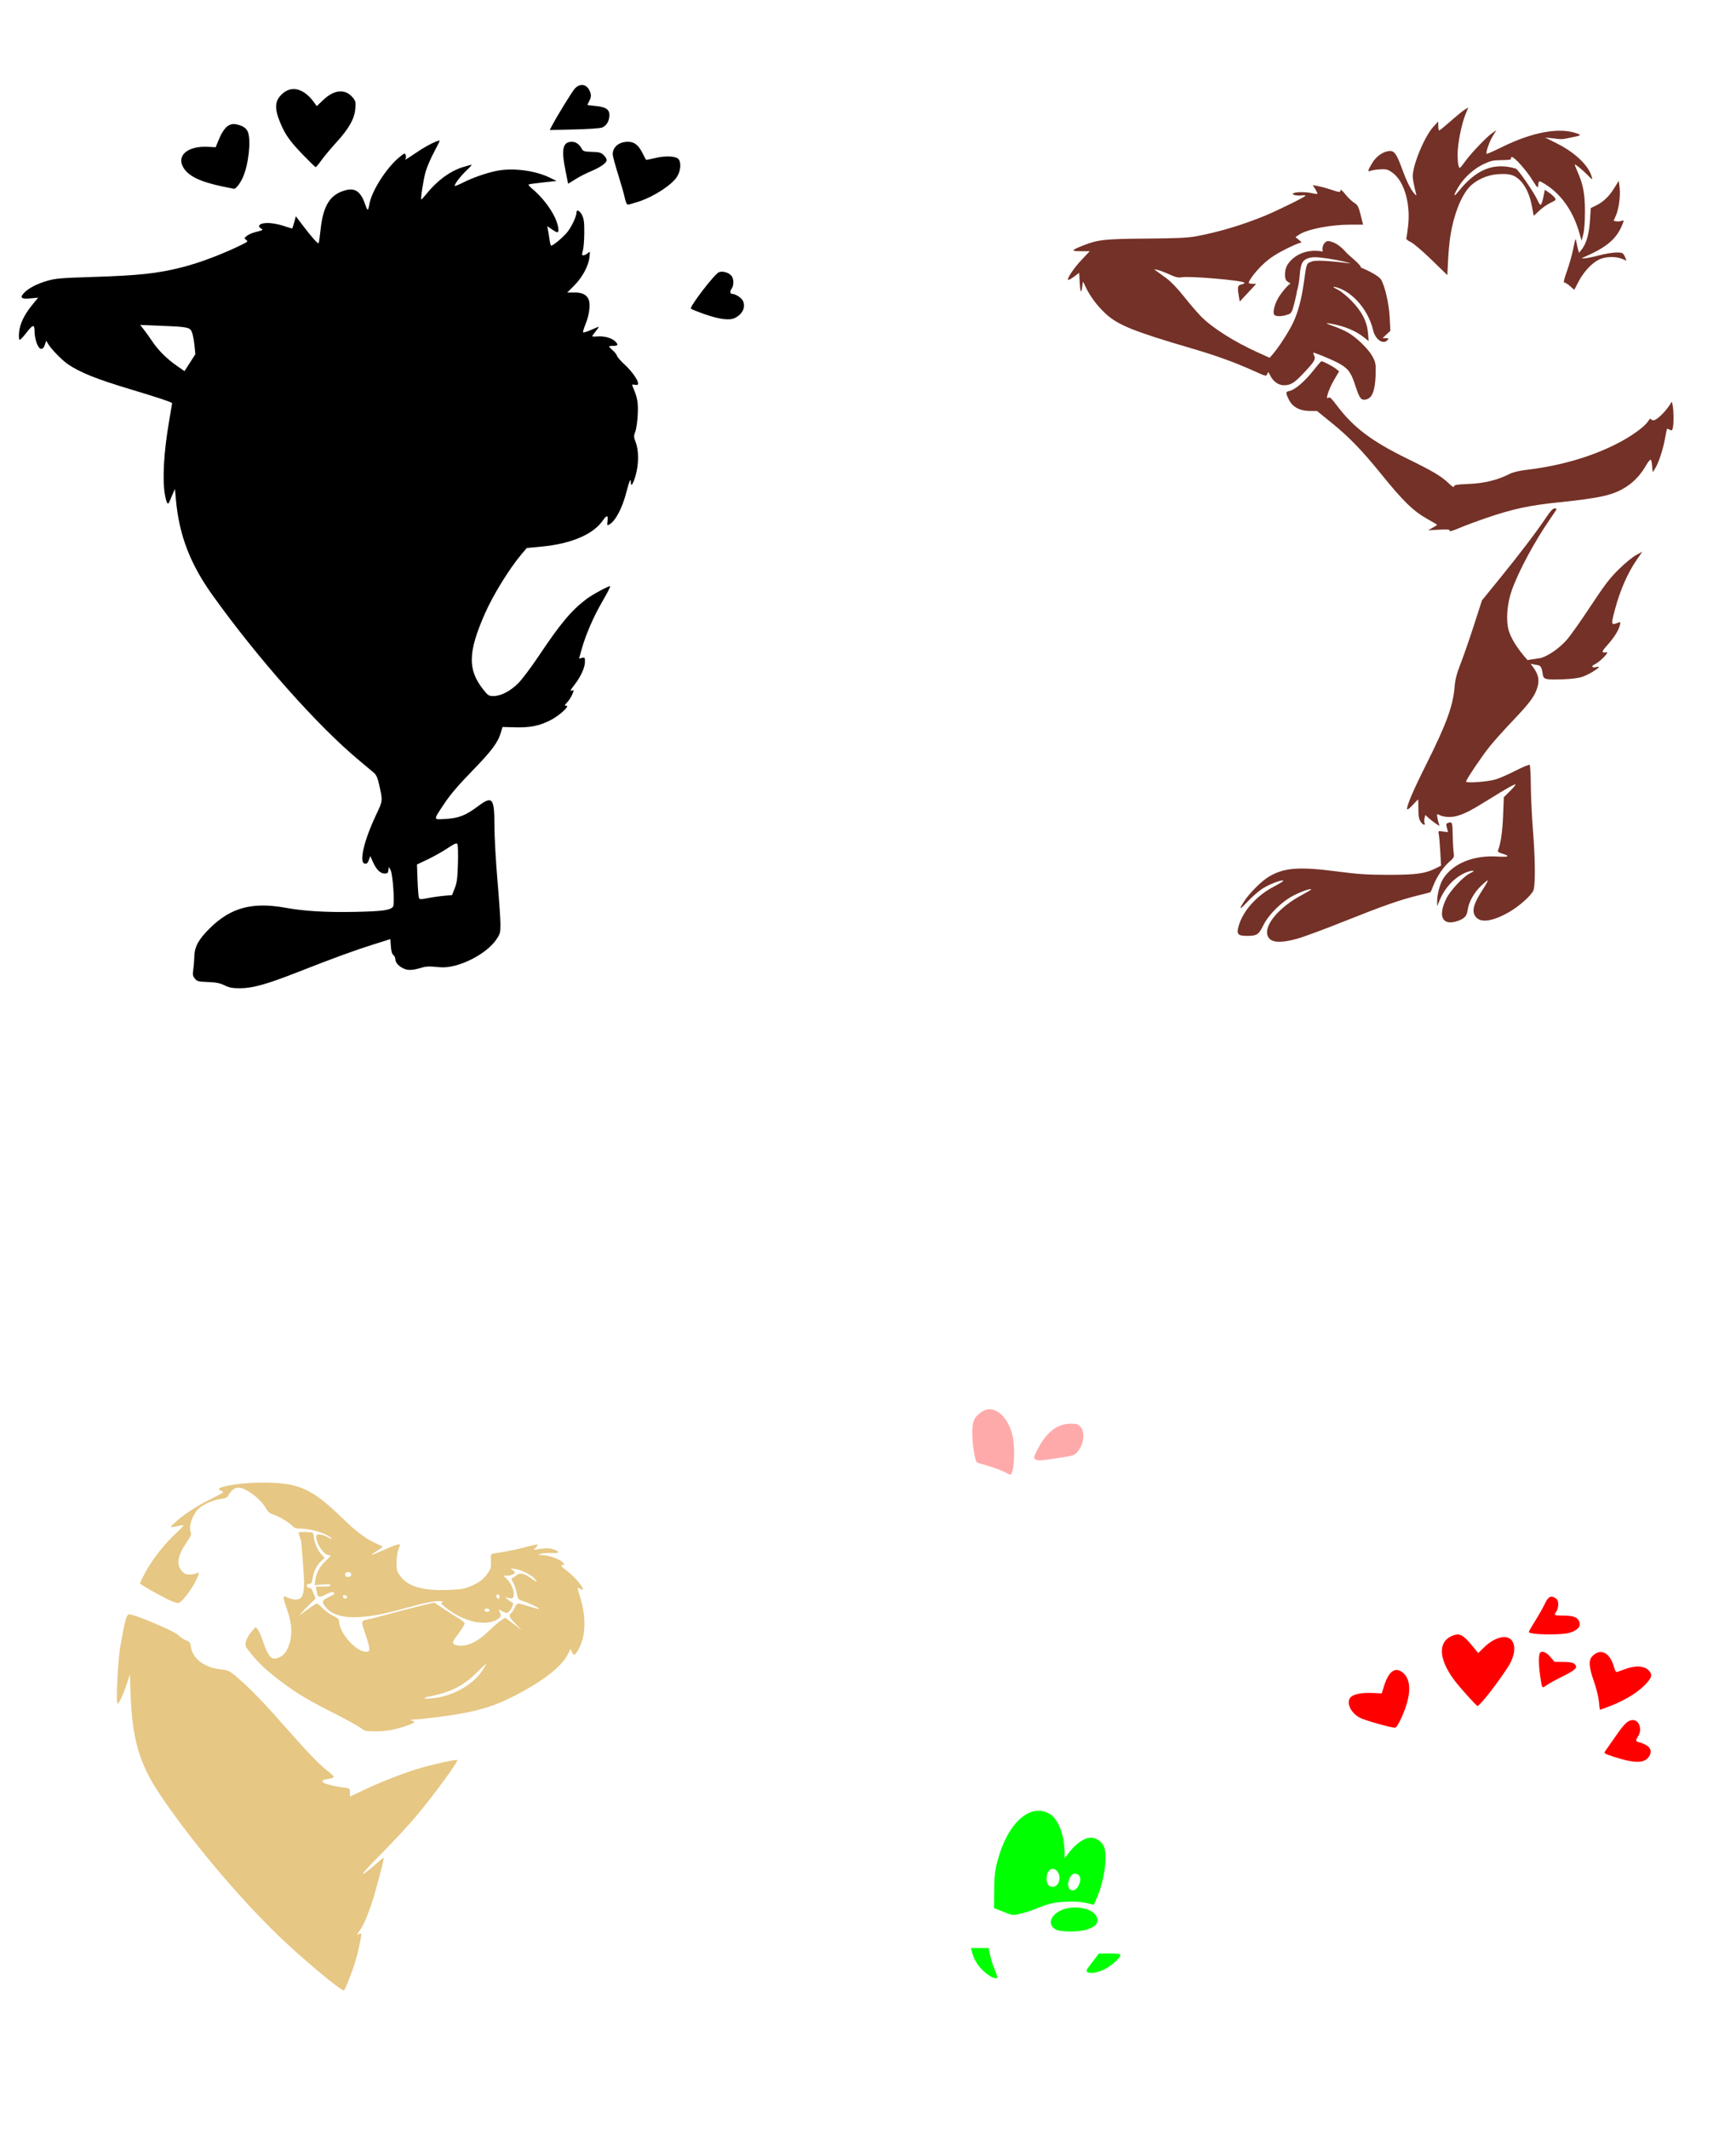
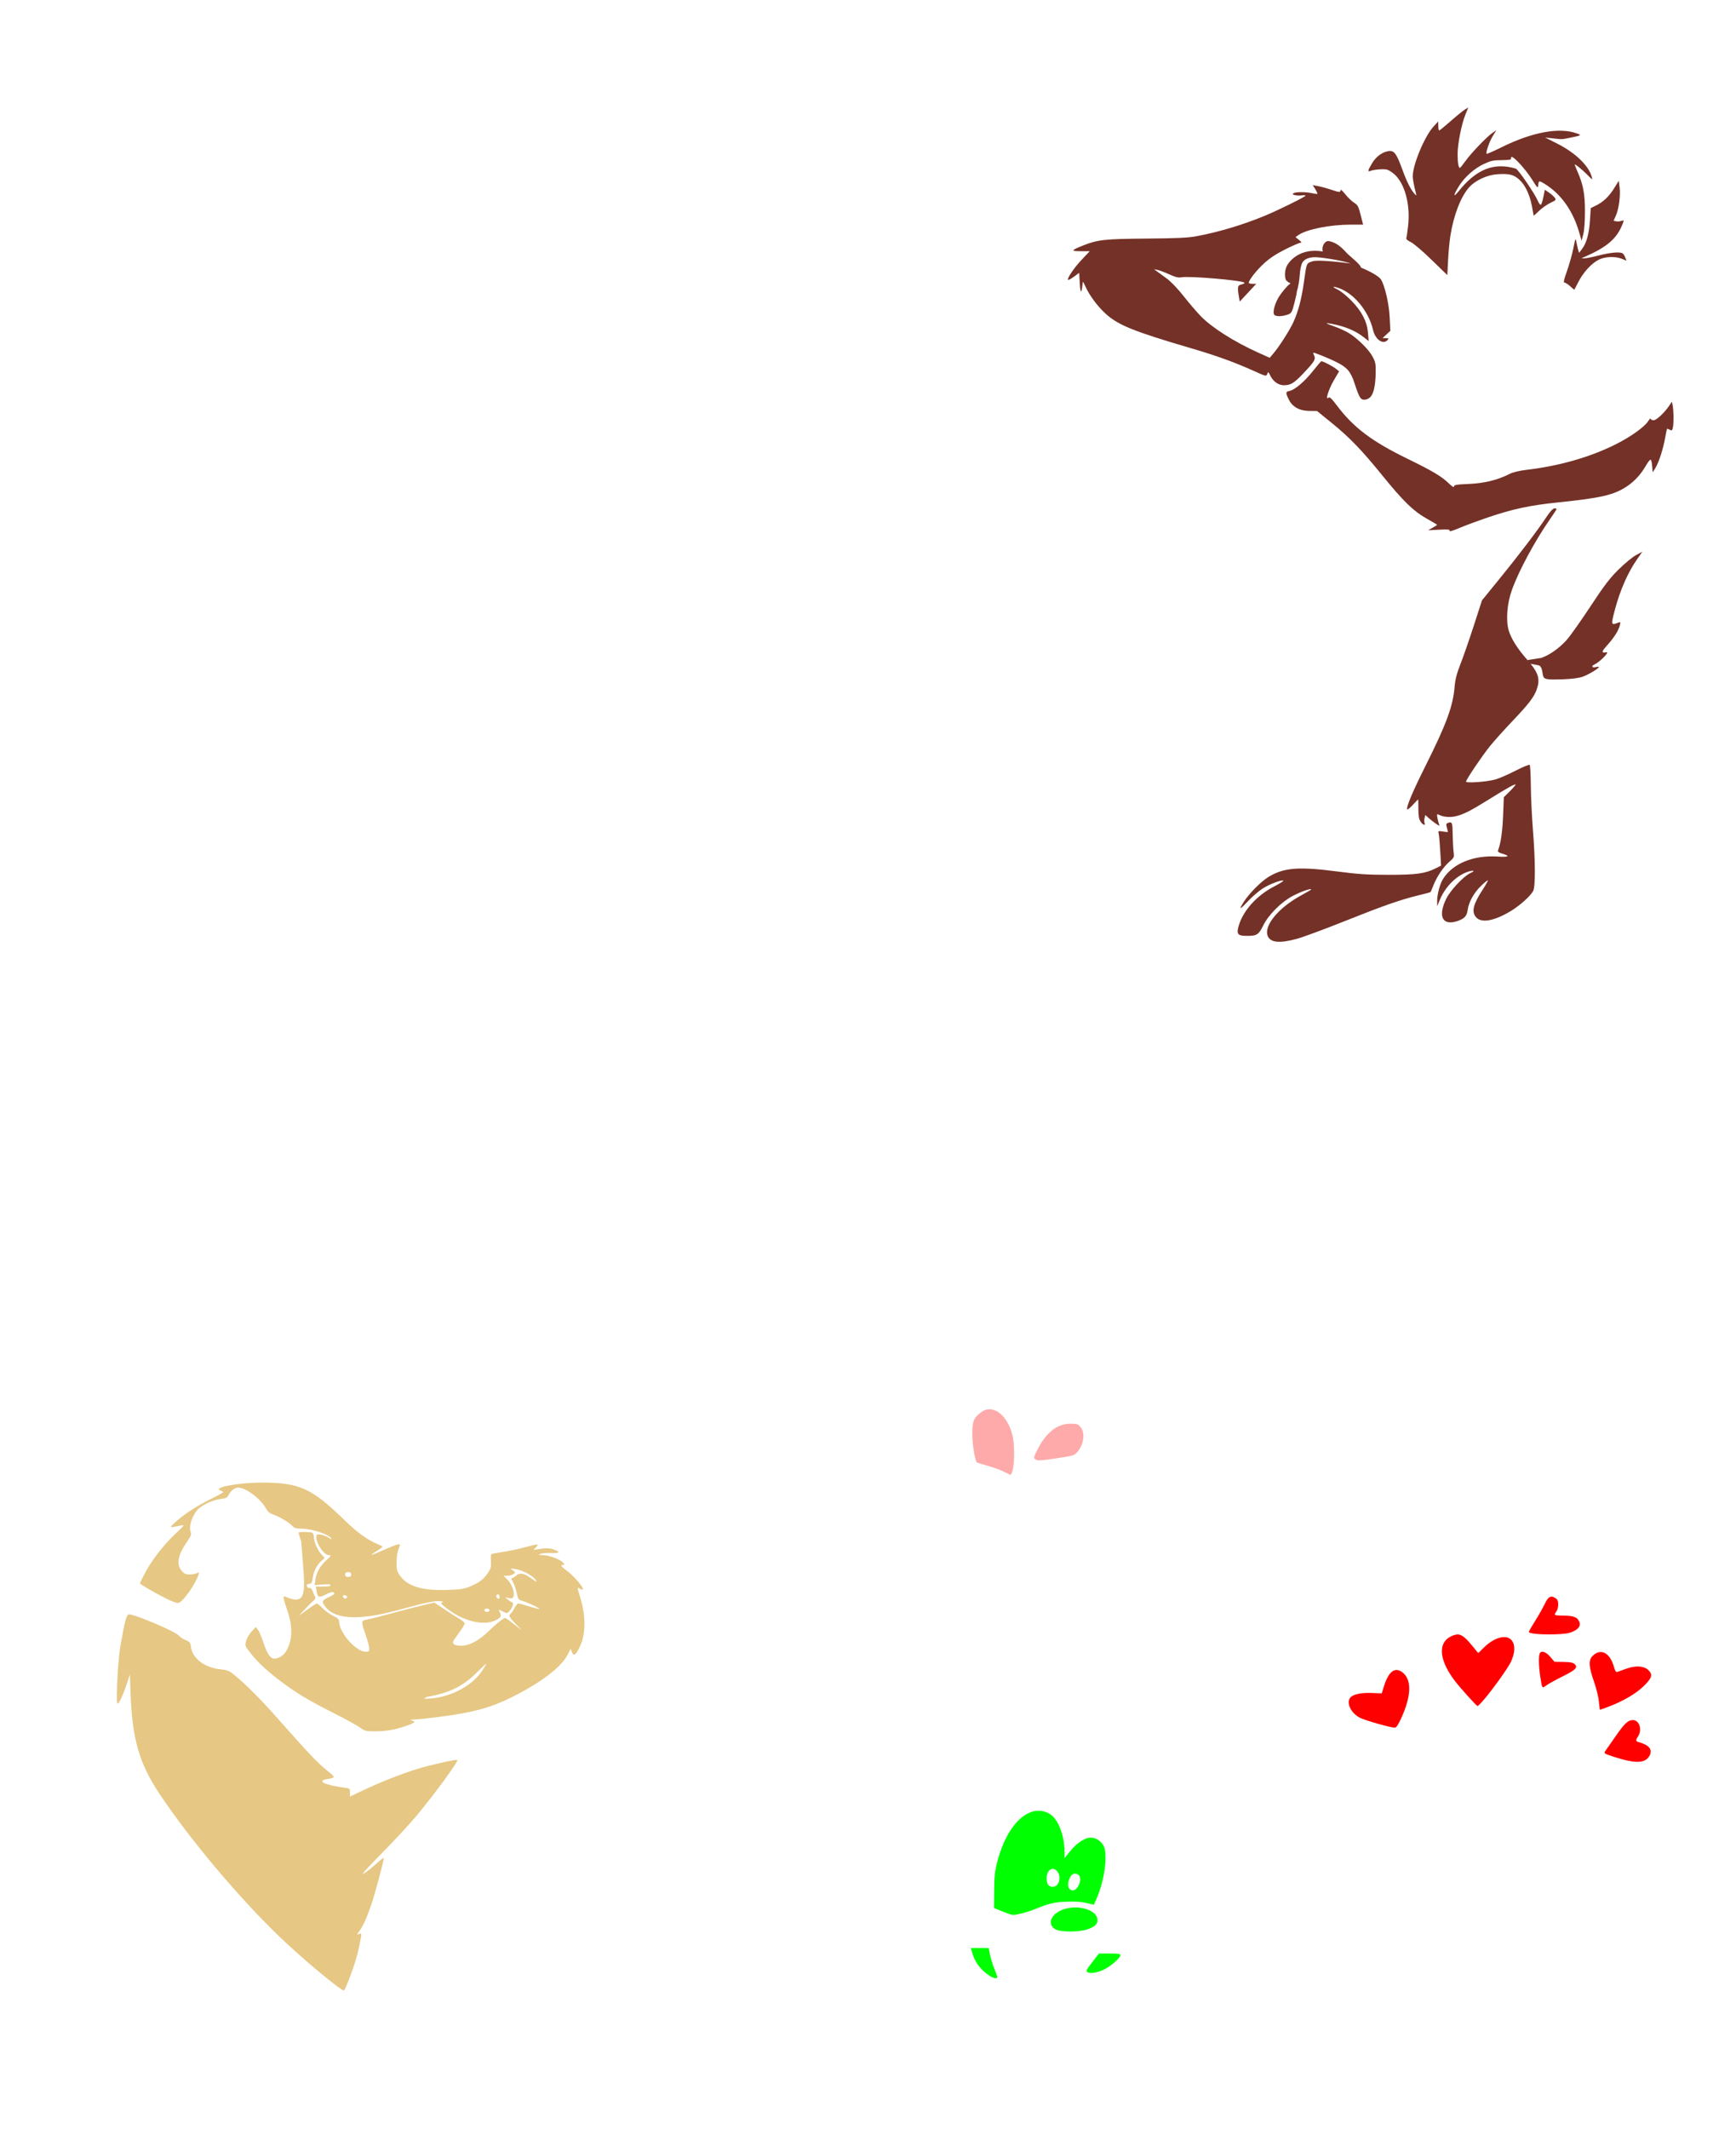
<svg xmlns="http://www.w3.org/2000/svg" xmlns:ns1="http://www.inkscape.org/namespaces/inkscape" xmlns:ns2="http://sodipodi.sourceforge.net/DTD/sodipodi-0.dtd" id="svg3056" version="1.1" ns1:version="0.47 r22583" width="619" height="759" ns2:docname="Taz_love.gif">
  <defs id="defs3060">
    <ns1:perspective ns2:type="inkscape:persp3d" ns1:vp_x="0 : 0.5 : 1" ns1:vp_y="0 : 1000 : 0" ns1:vp_z="1 : 0.5 : 1" ns1:persp3d-origin="0.5 : 0.33333333 : 1" id="perspective3064" />
  </defs>
  <ns2:namedview pagecolor="#ffffff" bordercolor="#666666" borderopacity="1" objecttolerance="10" gridtolerance="10" guidetolerance="10" ns1:pageopacity="0" ns1:pageshadow="2" ns1:window-width="1152" ns1:window-height="838" id="namedview3058" showgrid="false" ns1:zoom="0.31093544" ns1:cx="-459.05227" ns1:cy="196.37096" ns1:window-x="-4" ns1:window-y="-4" ns1:window-maximized="1" ns1:current-layer="svg3056" />
-   <path style="fill:#000000" d="m 207.446,30.298 c -0.815,0.018 -1.67,0.407 -2.421,1.197 -0.983,1.034 -6.528,10.056 -8.353,13.585 l -0.659,1.264 8.756,-0.202 c 4.957,-0.112 9.256,-0.401 9.913,-0.673 1.527,-0.63 2.483,-2.155 2.609,-4.156 0.142,-2.247 -1.157,-3.183 -4.95,-3.538 -1.596,-0.149 -2.905,-0.32 -2.905,-0.377 0,-0.057 0.292,-0.654 0.646,-1.332 0.809,-1.552 0.808,-2.458 0.013,-3.995 -0.617,-1.194 -1.602,-1.798 -2.65,-1.776 z m -102.804,1.453 c -1.3,0.015 -2.558,0.492 -3.699,1.453 -2.936,2.471 -3.234,5.095 -1.143,10.236 1.827,4.493 3.485,6.849 8.42,11.944 2.236,2.308 4.19,4.197 4.345,4.197 0.154,0 1.084,-1.114 2.058,-2.475 0.974,-1.361 3.349,-4.197 5.273,-6.308 4.546,-4.989 6.507,-8.461 6.793,-12.025 0.196,-2.44 0.101,-2.793 -0.955,-4.049 -2.651,-3.151 -6.524,-2.826 -10.451,0.888 l -2.34,2.219 -0.915,-1.278 c -2.267,-3.175 -4.902,-4.831 -7.385,-4.802 z M 83.389,44.219 c -2.203,-0.014 -3.839,1.762 -5.501,5.851 L 76.906,52.478 74.122,52.33 c -7.085,-0.364 -11.201,3.02 -8.824,7.25 1.764,3.138 5.938,5.189 14.056,6.9 2.065,0.435 3.898,0.804 4.076,0.82 0.663,0.062 2.164,-1.851 3.134,-3.995 2.02,-4.463 2.996,-12.924 1.87,-16.154 -0.495,-1.421 -1.807,-2.323 -4.076,-2.811 -0.34,-0.073 -0.654,-0.119 -0.968,-0.121 z m 73.388,5.891 c -1.002,0 -4.486,1.737 -7.519,3.753 -5.109,3.394 -4.979,3.327 -4.627,2.757 0.166,-0.269 0.177,-0.872 0.027,-1.345 -0.254,-0.802 -0.415,-0.753 -2.26,0.753 -4.55,3.716 -9.877,12.038 -10.68,16.679 -0.452,2.616 -0.657,2.646 -1.48,0.215 -1.523,-4.5 -3.51,-5.997 -6.82,-5.165 -5.681,1.428 -8.22,5.412 -9.133,14.312 -0.248,2.419 -0.558,4.49 -0.686,4.614 -0.289,0.28 -2.518,-2.221 -5.69,-6.403 l -2.421,-3.188 -0.578,2.112 c -0.324,1.162 -0.633,2.16 -0.686,2.219 -0.053,0.06 -1.153,-0.246 -2.435,-0.686 -3.069,-1.052 -6.024,-1.47 -7.909,-1.116 -1.64,0.308 -1.993,1.168 -0.767,1.856 0.855,0.48 0.752,0.544 -2.327,1.332 -0.984,0.252 -2.243,0.836 -2.798,1.291 -0.958,0.786 -0.965,0.851 -0.229,1.399 0.71,0.528 0.601,0.666 -1.291,1.601 -6.989,3.451 -15.254,6.579 -21.575,8.178 -8.804,2.227 -15.298,2.927 -32.215,3.457 -10.637,0.333 -12.879,0.514 -15.643,1.305 -3.773,1.079 -6.786,2.626 -8.407,4.318 -1.69,1.763 -1.087,2.314 2.233,2.004 l 2.744,-0.256 -2.179,2.663 c -2.868,3.53 -4.404,6.807 -4.641,9.886 -0.114,1.488 -0.016,2.475 0.242,2.475 0.236,0 1.244,-1.045 2.233,-2.327 2.466,-3.197 3.03,-3.345 3.053,-0.78 0.028,2.986 1.275,6.335 2.354,6.335 0.598,0 1.005,-0.443 1.332,-1.453 l 0.471,-1.453 0.915,1.48 c 1.037,1.678 4.877,5.567 6.779,6.86 4.469,3.036 10.168,5.316 22.476,9.012 9.733,2.922 14.729,4.597 14.729,4.936 0,0.091 -0.478,2.938 -1.063,6.322 -1.923,11.137 -2.47,20.965 -1.48,26.404 0.55,3.019 1.061,3.752 1.614,2.3 0.217,-0.571 0.747,-1.81 1.17,-2.757 l 0.767,-1.722 0.35,3.874 c 1.155,12.65 5.06,22.827 13.034,33.977 16.124,22.545 37.584,46.722 52.324,58.941 2.248,1.863 4.605,3.841 5.232,4.385 0.825,0.715 1.32,1.804 1.802,3.928 1.392,6.134 1.415,5.929 -0.982,10.989 -4.381,9.248 -6.223,17.164 -4.062,17.473 0.702,0.1 1.046,-0.205 1.439,-1.291 l 0.511,-1.426 0.982,2.192 c 1.214,2.694 2.614,4.049 4.17,4.049 0.968,0 1.204,-0.214 1.318,-1.184 l 0.135,-1.184 0.605,1.049 c 0.85,1.503 1.578,12.336 0.888,13.168 -1.029,1.24 -3.762,1.612 -13.41,1.816 -10.316,0.218 -18.271,-0.254 -24.938,-1.466 -11.791,-2.144 -19.529,-0.053 -26.928,7.263 -4.014,3.969 -5.471,6.602 -5.555,10.021 -0.035,1.42 -0.202,3.55 -0.377,4.735 -0.268,1.817 -0.183,2.322 0.552,3.228 0.789,0.975 1.217,1.096 4.667,1.224 2.952,0.11 4.28,0.375 5.932,1.184 1.691,0.828 2.817,1.036 5.448,1.036 4.582,0 9.517,-1.38 20.835,-5.824 12.784,-5.02 19.603,-7.512 26.794,-9.792 l 6.039,-1.91 0.188,2.583 c 0.127,1.756 0.411,2.748 0.901,3.107 0.397,0.29 0.726,1.024 0.726,1.628 0,1.415 2.084,3.191 4.21,3.591 1.064,0.2 2.468,0.045 4.183,-0.457 2.732,-0.799 3.169,-0.82 7.438,-0.417 6.225,0.588 16.488,-4.457 20.163,-9.913 1.336,-1.984 1.457,-2.428 1.453,-5.394 -0.002,-1.779 -0.489,-8.859 -1.076,-15.724 -0.587,-6.865 -1.071,-15.581 -1.076,-19.369 -0.014,-10.052 -0.687,-10.846 -5.905,-6.954 -4.377,3.264 -6.843,4.227 -11.487,4.493 -4.565,0.261 -4.543,0.655 -0.363,-5.636 2.008,-3.022 4.983,-6.499 9.631,-11.272 7.077,-7.266 9.378,-10.325 10.384,-13.774 l 0.619,-2.098 4.358,0.121 c 5.309,0.143 8.395,-0.439 12.348,-2.327 3.259,-1.556 7.549,-5.38 6.039,-5.38 -0.724,0 -0.696,-0.134 0.309,-1.184 0.624,-0.651 1.445,-1.932 1.829,-2.852 0.628,-1.503 0.634,-1.645 0.027,-1.412 -0.971,0.372 -0.855,0.098 0.901,-2.192 2.14,-2.791 3.586,-6.006 3.591,-8.003 0.004,-1.546 -0.073,-1.644 -1.049,-1.399 l -1.049,0.256 0.861,-3.121 c 1.474,-5.34 4.286,-11.838 7.519,-17.378 1.708,-2.927 2.924,-5.327 2.704,-5.327 -0.796,0 -6.292,2.978 -8.366,4.533 -5.378,4.03 -9.258,8.637 -17.002,20.217 -2.691,4.024 -6.001,8.44 -7.358,9.806 -2.829,2.848 -6.202,4.608 -8.851,4.614 -1.681,0.004 -1.958,-0.171 -3.618,-2.26 -5.666,-7.126 -5.55,-13.275 0.538,-27.13 2.916,-6.636 8.712,-16.037 13.088,-21.212 l 1.843,-2.166 5.327,-0.511 c 10.441,-0.984 18.331,-4.332 21.723,-9.227 1.463,-2.112 2.039,-2.075 1.749,0.094 -0.213,1.591 -0.167,1.678 0.605,1.264 2.204,-1.18 4.665,-5.852 6.16,-11.702 0.983,-3.848 1.533,-5.068 1.533,-3.403 0,1.86 0.75,0.86 1.654,-2.192 1.194,-4.03 1.239,-8.954 0.108,-11.931 -0.757,-1.993 -0.757,-2.27 -0.135,-3.981 0.368,-1.013 0.744,-3.78 0.847,-6.147 0.185,-4.223 -0.112,-5.87 -1.829,-9.859 -0.305,-0.709 -0.202,-0.782 0.794,-0.592 0.871,0.166 1.143,0.047 1.143,-0.498 0,-1.211 -2.305,-4.435 -4.815,-6.725 -1.313,-1.198 -2.529,-2.586 -2.69,-3.094 -0.161,-0.508 -0.863,-1.404 -1.56,-1.991 -0.698,-0.587 -1.264,-1.185 -1.264,-1.318 0,-0.134 0.678,-0.242 1.506,-0.242 1.742,0 1.888,-0.463 0.551,-1.708 -1.224,-1.141 -3.87,-1.842 -6.228,-1.654 -1.023,0.081 -1.856,0.045 -1.856,-0.081 0,-0.125 0.619,-0.994 1.385,-1.923 0.766,-0.929 1.105,-1.56 0.753,-1.412 -0.352,0.148 -1.641,0.702 -2.878,1.237 -1.238,0.536 -2.365,0.863 -2.502,0.726 -0.136,-0.136 0.265,-1.48 0.888,-2.986 1.293,-3.126 1.779,-6.932 1.116,-8.635 -0.708,-1.82 -2.318,-2.623 -5.179,-2.583 l -2.502,0.027 2.475,-2.475 c 2.901,-2.901 5.102,-6.955 5.461,-10.088 0.251,-2.189 0.233,-2.221 -0.605,-1.48 -0.468,0.414 -1.157,0.753 -1.533,0.753 -0.588,0 -0.623,-0.227 -0.215,-1.614 0.261,-0.888 0.495,-3.745 0.511,-6.349 0.024,-3.797 -0.137,-5.054 -0.78,-6.349 -0.796,-1.601 -1.991,-2.191 -1.991,-0.982 0,1.539 -1.904,5.486 -3.551,7.358 -1.709,1.941 -4.827,4.493 -5.488,4.493 -0.168,0 -0.426,-0.92 -0.565,-2.045 -0.139,-1.124 -0.388,-2.686 -0.551,-3.47 l -0.296,-1.426 1.628,1.103 c 1.929,1.309 2.367,1.37 2.367,0.323 0,-3.871 -4.231,-10.521 -9.429,-14.836 -0.796,-0.661 -1.339,-1.311 -1.211,-1.439 0.128,-0.128 2.428,-0.456 5.111,-0.74 l 4.883,-0.525 -2.367,-1.157 c -5.261,-2.585 -13.23,-3.618 -19.019,-2.448 -3.567,0.721 -8.469,2.42 -11.729,4.062 -1.639,0.826 -3.062,1.417 -3.174,1.305 -0.353,-0.353 2.082,-3.567 4.25,-5.596 1.146,-1.072 1.923,-1.95 1.722,-1.95 -0.202,0 -1.612,0.391 -3.134,0.861 -4.54,1.402 -9.162,4.809 -13.007,9.59 -0.909,1.13 -1.707,2.006 -1.776,1.937 -0.318,-0.318 0.78,-7.321 1.574,-10.021 0.487,-1.657 1.853,-4.805 3.026,-6.994 1.173,-2.19 2.047,-3.981 1.95,-3.981 z m 47.132,0.43 c -3.287,0 -3.844,2.647 -2.219,10.545 0.473,2.301 0.861,4.257 0.861,4.345 0,0.087 1.121,-0.569 2.488,-1.453 1.367,-0.884 3.837,-2.165 5.488,-2.852 3.615,-1.504 5.797,-3.04 5.797,-4.076 0,-0.42 -0.506,-1.228 -1.116,-1.802 -0.937,-0.881 -1.579,-1.052 -4.156,-1.116 -2.465,-0.061 -3.134,-0.227 -3.47,-0.861 -0.968,-1.824 -2.176,-2.731 -3.672,-2.731 z m 20.055,0 c -3.279,0 -5.488,1.816 -5.488,4.506 0,0.564 0.854,3.733 1.897,7.035 1.042,3.302 2.118,7.089 2.394,8.42 0.341,1.644 0.718,2.421 1.157,2.421 0.356,0 2.126,-0.494 3.941,-1.103 5.552,-1.864 11.932,-6.072 13.639,-8.985 1.194,-2.037 1.424,-4.773 0.498,-6.039 -0.854,-1.168 -4.69,-1.368 -8.461,-0.444 -1.68,0.412 -3.123,0.679 -3.201,0.592 -0.079,-0.087 -0.638,-1.161 -1.251,-2.381 -1.435,-2.856 -2.927,-4.022 -5.125,-4.022 z m 33.291,46.311 c -0.33,0.015 -0.641,0.075 -0.915,0.188 -1.605,0.665 -10.587,12.374 -9.967,12.993 0.242,0.242 2.629,1.193 5.313,2.112 5.079,1.739 8.561,2.13 10.397,1.184 2.683,-1.382 3.811,-3.722 2.878,-5.972 -0.458,-1.105 -2.636,-2.583 -3.807,-2.583 -0.836,0 -0.982,-0.855 -0.309,-1.816 0.779,-1.112 0.868,-3.033 0.202,-4.277 -0.596,-1.113 -2.364,-1.896 -3.793,-1.829 z m -207.263,18.979 7.304,0.296 c 9.95,0.395 10.525,0.515 11.218,2.515 0.305,0.88 0.685,2.961 0.847,4.614 l 0.296,3 -1.937,3.026 -1.937,3.013 -2.677,-1.856 c -3.588,-2.497 -6.639,-5.532 -8.743,-8.662 -0.955,-1.42 -2.332,-3.338 -3.053,-4.264 l -1.318,-1.681 z M 162.668,300.672 c 0.21,-0.009 0.335,0.074 0.43,0.242 0.203,0.358 0.292,3.486 0.188,6.954 -0.154,5.182 -0.36,6.749 -1.143,8.756 l -0.955,2.435 -2.878,0.256 c -1.588,0.14 -4.195,0.511 -5.784,0.821 -2.565,0.5 -2.915,0.494 -3.161,-0.108 -0.152,-0.373 -0.372,-3.204 -0.484,-6.282 l -0.202,-5.596 3.793,-1.802 c 2.09,-0.989 5.259,-2.762 7.035,-3.941 1.837,-1.22 2.699,-1.715 3.161,-1.735 z" id="path3074" />
  <path id="path3106" style="fill:#00ff00" d="m 355.595,704.709 c 0,-0.244 -0.463,-1.551 -1.029,-2.905 -0.566,-1.354 -1.258,-3.576 -1.537,-4.937 l -0.508,-2.475 -3.163,0 -3.163,0 0.443,1.614 c 0.88,3.204 2.732,5.791 5.67,7.919 1.701,1.233 3.287,1.611 3.287,0.784 z m 38.321,-2.791 c 2.366,-1.199 5.583,-4.071 5.582,-4.984 -4.4e-4,-0.474 -0.825,-0.603 -3.831,-0.597 l -3.83,0.011 -2.395,3.1 c -2.131,2.758 -2.314,3.149 -1.657,3.551 1.036,0.634 3.667,0.171 6.132,-1.078 z m -6.683,-14.039 c 2.827,-0.84 4.102,-1.888 4.102,-3.372 0,-4.427 -9.442,-6.236 -14.426,-2.765 -2.881,2.007 -2.981,4.941 -0.208,6.145 1.87,0.813 7.783,0.808 10.532,-0.011 z m -18.603,-7.203 c 5.476,-2.216 6.973,-2.581 11.406,-2.788 3.164,-0.147 5.34,-0.017 7.254,0.433 l 2.735,0.643 0.977,-2.212 c 2.832,-6.411 4.084,-15.767 2.515,-18.784 -1.049,-2.016 -3.346,-3.234 -5.38,-2.852 -2.035,0.382 -4.643,2.315 -6.791,5.032 l -1.74,2.201 -0.003,-1.868 c -0.011,-6.223 -2.271,-12.123 -5.333,-13.917 -6.937,-4.065 -15.065,3.288 -18.612,16.839 -0.926,3.539 -1.122,5.293 -1.172,10.49 l -0.06,6.241 3.325,1.331 c 3.301,1.321 3.345,1.326 6.026,0.706 1.486,-0.344 3.67,-1.016 4.853,-1.495 z m 12.784,-7.299 c -1.318,-1.318 0.033,-5.51 1.776,-5.51 1.976,0 2.598,1.923 1.382,4.274 -0.863,1.668 -2.202,2.192 -3.158,1.236 z m -7.588,-1.451 c -0.868,-0.868 -0.872,-3.588 -0.007,-4.823 1.629,-2.326 4.465,0 3.869,3.179 -0.401,2.138 -2.483,3.024 -3.863,1.644 z" />
  <path style="fill:#e6c783;fill-opacity:1" d="m 93.147,528.493 c -8.459,0.011 -17.665,1.807 -14.46,2.825 0.497,0.158 0.892,0.417 0.874,0.578 -0.018,0.162 -1.933,1.231 -4.25,2.367 -5.008,2.456 -9.762,5.544 -12.724,8.272 -2.374,2.186 -2.459,2.127 1.937,1.224 1.45,-0.298 1.377,-0.183 -2.058,3.053 -4.21,3.966 -8.463,9.481 -10.855,14.07 -0.944,1.812 -1.722,3.383 -1.722,3.497 0,0.315 5.357,3.428 9.389,5.447 2.268,1.136 3.885,1.701 4.412,1.534 1.677,-0.532 6.035,-6.736 7.062,-10.048 0.281,-0.907 0.223,-0.96 -0.565,-0.538 -0.48,0.257 -1.641,0.471 -2.583,0.471 -1.383,0 -1.924,-0.248 -2.825,-1.318 -1.991,-2.366 -1.426,-5.483 1.883,-10.33 1.538,-2.253 1.661,-2.629 1.251,-3.807 -0.543,-1.558 0.302,-4.522 1.991,-7.008 1.305,-1.921 5.455,-4.042 8.73,-4.452 1.921,-0.241 2.37,-0.472 2.905,-1.507 0.76,-1.469 2.221,-2.561 3.417,-2.556 2.752,0.013 8.067,4.029 9.954,7.532 0.538,1 1.297,1.659 2.314,1.991 2.195,0.717 5.726,2.772 6.9,4.022 0.807,0.859 1.429,1.076 3.067,1.076 3.975,0 9.989,1.951 10.976,3.551 0.199,0.324 -0.096,0.246 -0.74,-0.175 -1.749,-1.144 -4.269,-1.709 -4.533,-1.022 -0.756,1.971 2.426,7.115 4.398,7.115 0.926,0 0.838,0.175 -0.942,1.816 -2.293,2.114 -3.538,4.323 -3.901,6.968 l -0.256,1.883 2.852,-0.229 c 1.976,-0.159 2.852,-0.071 2.852,0.269 0,0.312 -0.952,0.484 -2.636,0.484 l -2.636,0 0.256,1.574 c 0.381,2.348 0.77,2.51 3.255,1.251 2.046,-1.037 3.053,-1.136 3.053,-0.282 0,0.187 -0.773,0.689 -1.722,1.116 -2.661,1.2 -2.878,1.681 -1.533,3.443 2.366,3.102 6.875,4.3 13.801,3.645 4.515,-0.427 8.09,-1.21 17.755,-3.86 4.055,-1.112 7.124,-1.714 8.676,-1.695 1.564,0.02 2.116,0.151 1.574,0.363 -0.73,0.286 -0.544,0.552 1.48,2.152 5.831,4.609 13.164,6.409 17.513,4.304 1.919,-0.929 2.196,-1.54 1.385,-3.053 -0.26,-0.485 -0.308,-0.794 -0.108,-0.7 0.201,0.095 0.922,0.441 1.601,0.78 1.168,0.583 1.289,0.55 2.26,-0.578 0.974,-1.133 1.392,-2.844 0.699,-2.865 -0.178,0 -0.807,-0.406 -1.399,-0.888 l -1.076,-0.874 1.359,0.256 c 1.118,0.218 1.415,0.119 1.641,-0.592 0.456,-1.436 -0.623,-4.429 -2.139,-5.945 l -1.426,-1.426 1.385,0 c 0.76,0 1.731,-0.261 2.166,-0.578 0.754,-0.551 0.755,-0.606 -0.229,-1.332 -1.03,-0.759 -1.03,-0.756 0.834,-0.484 2.295,0.335 5.532,1.934 6.927,3.43 1.375,1.474 0.864,1.413 -1.291,-0.148 -2.458,-1.781 -4.103,-2.065 -5.313,-0.928 -0.529,0.497 -1.189,0.901 -1.466,0.901 -0.313,0 -0.181,0.529 0.35,1.399 0.469,0.769 1.069,2.489 1.332,3.82 0.461,2.336 0.538,2.444 2.26,2.959 2.027,0.606 6.053,2.556 5.797,2.811 -0.093,0.092 -1.677,-0.306 -3.511,-0.888 -1.834,-0.582 -3.606,-1.063 -3.941,-1.063 -0.335,0 -0.93,0.675 -1.318,1.493 -0.388,0.818 -0.971,1.714 -1.305,1.991 -0.965,0.801 -0.744,1.305 1.654,3.78 l 2.26,2.327 -2.852,-2.206 c -1.57,-1.215 -2.972,-2.219 -3.107,-2.219 -0.61,0 -3.508,2.293 -5.878,4.641 -3.395,3.364 -6.941,5.259 -9.806,5.259 -2.674,0 -3.564,-0.802 -2.515,-2.26 0.384,-0.534 1.378,-1.903 2.206,-3.053 0.828,-1.15 1.506,-2.343 1.506,-2.65 0,-0.307 -0.92,-1.094 -2.045,-1.749 -1.124,-0.655 -3.561,-2.198 -5.407,-3.43 l -3.349,-2.246 -4.398,1.036 c -2.415,0.569 -7.484,1.889 -11.272,2.919 -3.788,1.03 -7.613,1.995 -8.501,2.152 -1.984,0.35 -2,0.613 -0.323,5.407 0.704,2.012 1.288,4.191 1.291,4.842 0.005,1.011 -0.179,1.184 -1.211,1.184 -3.499,0 -9.461,-6.709 -9.564,-10.761 -0.021,-0.852 -0.448,-1.271 -2.071,-2.031 -1.128,-0.528 -2.819,-1.743 -3.753,-2.69 -0.934,-0.948 -1.867,-1.718 -2.085,-1.722 -0.217,0 -1.767,0.986 -3.443,2.206 l -3.053,2.219 1.937,-2.112 c 1.062,-1.161 2.461,-2.56 3.107,-3.107 0.908,-0.769 1.075,-1.161 0.753,-1.722 -0.229,-0.399 -0.603,-1.259 -0.834,-1.91 -0.333,-0.938 -0.69,-1.184 -1.722,-1.184 -0.436,-0.712 -0.659,-1.276 0.282,-1.358 1.076,-0.124 1.229,-0.359 1.48,-2.125 0.344,-2.424 1.404,-4.524 3.026,-6.039 l 1.224,-1.143 -1.251,-1.345 c -1.284,-1.375 -2.623,-4.606 -2.623,-6.335 0,-0.536 -0.233,-1.106 -0.511,-1.278 -0.476,-0.294 -4.607,-0.376 -4.883,-0.095 -0.071,0.072 0.351,1.537 0.928,3.255 0.964,13.113 2.167,20.2 -1.345,20.593 -0.961,0.241 -1.838,0.046 -4.25,-0.928 -0.711,-0.287 -0.79,-0.169 -0.578,0.928 0.133,0.689 0.636,2.339 1.116,3.659 1.993,5.479 2.008,10.32 0.054,14.15 -0.94,1.843 -2.089,2.797 -3.955,3.255 -1.751,0.43 -3.057,-1.174 -4.466,-5.501 -0.66,-2.028 -1.558,-4.14 -1.991,-4.694 l -0.78,-1.009 -1.48,1.587 c -0.813,0.869 -1.701,2.373 -1.964,3.349 -0.473,1.756 -0.452,1.805 1.708,4.519 2.753,3.459 5.965,6.406 11.352,10.424 5.281,3.939 9.379,6.363 18.643,11.043 4.003,2.022 8.044,4.256 8.985,4.963 1.558,1.171 2.015,1.285 5.152,1.305 1.894,0.012 4.749,-0.253 6.349,-0.592 3.759,-0.797 8.202,-2.423 7.761,-2.838 -0.189,-0.178 -0.724,-0.411 -1.197,-0.525 -0.473,-0.114 -0.088,-0.228 0.861,-0.256 3.068,-0.089 12.786,-1.323 17.526,-2.219 7.284,-1.378 11.747,-2.84 17.769,-5.851 10.215,-5.107 17.455,-10.628 19.705,-15.024 l 1.09,-2.139 0.484,1.238 c 0.607,1.572 1.3,1.069 2.811,-2.031 2.13,-4.368 2.147,-11.111 0.054,-17.701 -0.566,-1.782 -0.943,-3.242 -0.834,-3.242 0.109,0 0.578,0.199 1.036,0.444 2.688,1.439 -1.505,-4.017 -5.138,-6.685 -1.915,-1.407 -2.187,-1.929 -1.022,-1.95 0.602,-0.011 0.508,-0.225 -0.444,-1.063 -1.34,-1.179 -4.856,-2.353 -7.169,-2.394 -1.463,-0.026 -1.483,-0.046 -0.457,-0.457 0.592,-0.238 2.286,-0.371 3.766,-0.296 3.044,0.155 3.344,-0.404 0.713,-1.305 -1.249,-0.427 -2.385,-0.474 -4.372,-0.188 l -2.677,0.39 0.928,-0.995 c 1.163,-1.238 0.923,-1.228 -4.022,0.067 -3.535,0.926 -5.176,1.254 -10.909,2.179 -1.28,0.207 -1.288,0.222 -1.157,2.677 0.112,2.096 -0.051,2.74 -1.022,4.197 -1.537,2.306 -3.186,3.573 -6.362,4.883 -2.275,0.938 -3.478,1.124 -8.487,1.278 -8.692,0.267 -13.897,-1.323 -16.544,-5.057 -1.159,-1.634 -1.286,-2.146 -1.251,-4.91 0.023,-1.789 0.324,-3.757 0.726,-4.694 0.645,-1.503 0.641,-1.606 -0.04,-1.601 -0.402,0 -2.276,0.693 -4.17,1.533 -6.146,2.728 -6.78,2.861 -3.443,0.753 1.065,-0.673 1.937,-1.321 1.937,-1.439 -4.4e-4,-0.118 -0.874,-0.572 -1.937,-1.009 -3.427,-1.409 -7.216,-4.164 -11.621,-8.447 -11.812,-11.484 -16.099,-13.414 -29.699,-13.397 l -4.4e-5,0 z m 30.991,31.892 c 0.789,0 1.076,0.23 1.076,0.861 0,0.631 -0.287,0.861 -1.076,0.861 -0.789,0 -1.076,-0.23 -1.076,-0.861 0,-0.631 0.287,-0.861 1.076,-0.861 z m 53.427,7.909 c 0.062,0.011 0.124,0.041 0.188,0.081 0.523,0.323 0.524,1.48 0,1.48 -0.223,0 -0.526,-0.194 -0.673,-0.43 -0.307,-0.497 0.048,-1.18 0.484,-1.13 z m -54.825,0.309 c 0.153,0 0.345,0.042 0.551,0.121 0.38,0.146 0.564,0.461 0.417,0.7 -0.349,0.565 -0.947,0.551 -1.305,-0.027 -0.297,-0.481 -0.122,-0.799 0.336,-0.794 z m 50.817,4.762 c 0.587,0 1.187,0.397 0.942,0.794 -0.336,0.544 -1.38,0.558 -1.708,0.027 -0.136,-0.22 -0.037,-0.517 0.215,-0.673 0.159,-0.099 0.356,-0.149 0.551,-0.148 z m -127.54,2.085 c -0.893,0 -1.478,2.142 -3.067,11.124 -0.847,4.787 -1.613,18.526 -1.143,20.512 0.246,1.038 2.026,-2.609 3.538,-7.263 l 0.968,-3 0.269,7.29 c 0.582,15.871 3.14,24.617 10.371,35.429 10.717,16.024 27.545,36.099 42.114,50.239 8.312,8.067 22.845,20.198 23.62,19.719 0.176,-0.109 1.079,-2.178 2.004,-4.6 1.889,-4.948 2.878,-8.353 3.726,-12.805 0.569,-2.984 0.567,-3.031 -0.296,-2.757 l -0.888,0.282 0.874,-1.238 c 1.434,-2.035 2.539,-4.468 4.197,-9.214 1.345,-3.852 4.533,-15.73 4.533,-16.894 0,-0.211 -1.235,0.743 -2.744,2.125 -1.509,1.382 -3.495,2.948 -4.412,3.47 -1.13,0.644 0.901,-1.647 6.295,-7.102 4.38,-4.429 9.978,-10.462 12.442,-13.41 6.493,-7.769 15.117,-19.558 14.634,-20.001 -0.337,-0.31 -9.767,1.8 -14.191,3.174 -5.698,1.77 -13.032,4.656 -19.235,7.573 l -4.842,2.287 0,-1.453 c 0,-1.406 -0.063,-1.464 -2.045,-1.722 -6.831,-0.889 -9.953,-2.4 -6.241,-3.026 3.297,-0.556 3.292,-0.528 -0.013,-3.188 -3.24,-2.607 -6.592,-6.141 -17.177,-18.105 -6.305,-7.128 -11.007,-11.875 -15.415,-15.563 -2.115,-1.769 -2.666,-2.013 -5.165,-2.273 -5.771,-0.602 -10.084,-3.834 -10.64,-7.976 -0.212,-1.583 -0.426,-1.868 -1.91,-2.461 -0.918,-0.367 -2.017,-1.097 -2.435,-1.628 -1.091,-1.388 -15.559,-7.546 -17.728,-7.546 l 0,0 z m 127.393,17.553 c 0.011,0 0.013,-0.011 0.013,0 0,0.128 -0.605,1.174 -1.345,2.327 -3.892,6.065 -12.675,10.341 -20.97,10.209 l 1.009,-0.646 c 8.215,-1.454 12.887,-3.737 17.97,-8.797 1.72,-1.712 3.151,-3.04 3.322,-3.094 l 2e-5,0 z" id="path3192" ns2:nodetypes="cssssssssssssssssssssssssssssscccscccssssssssssssssscccscccssssssssssssssscccssssssscccssssssssscccsssccscccsssccsssssscccsssssssssssscccssssssssssscccssssssssssssssscccsscccsscccsscccsscccscccssssscccsssssssscccsssssssssccsccccccss" />
  <path style="fill:#743127;fill-opacity:1" d="m 523.557,38.314 -1.197,0.713 c -0.659,0.389 -2.922,2.228 -5.031,4.089 -2.108,1.861 -3.979,3.386 -4.156,3.39 -0.178,0.003 -0.327,-0.726 -0.336,-1.614 l -0.027,-1.614 -1.749,1.937 c -3.129,3.462 -7.277,13.409 -7.331,17.58 -0.013,0.996 0.454,3.427 1.197,6.308 0.192,0.744 0.09,0.725 -0.713,-0.202 -1.271,-1.467 -2.762,-4.508 -4.291,-8.73 -1.804,-4.982 -2.707,-6.349 -4.197,-6.349 -2.3,0 -4.935,1.759 -6.443,4.291 -1.587,2.664 -1.724,3.26 -0.646,2.811 1.184,-0.492 4.689,-0.773 5.891,-0.471 0.6,0.151 1.775,0.883 2.623,1.628 3.762,3.303 5.792,10.861 4.936,18.414 -0.238,2.099 -0.519,4.084 -0.632,4.398 -0.127,0.353 0.468,0.882 1.56,1.385 0.999,0.46 4.23,3.214 7.411,6.308 l 5.649,5.488 0.256,-5.232 c 0.142,-2.876 0.51,-6.782 0.807,-8.676 1.172,-7.468 3.733,-14.106 6.739,-17.432 2.229,-2.467 6.335,-4.363 10.021,-4.627 4.126,-0.295 5.836,0.121 7.801,1.897 2.113,1.909 3.734,5.293 4.533,9.469 0.341,1.78 0.619,3.314 0.619,3.403 0,0.089 0.854,-0.668 1.897,-1.681 1.042,-1.013 2.861,-2.301 4.049,-2.865 1.977,-0.938 2.112,-1.093 1.587,-1.843 -0.315,-0.45 -1.238,-1.272 -2.058,-1.829 l -1.493,-1.022 -0.511,2.556 c -0.276,1.402 -0.682,2.649 -0.901,2.784 -0.219,0.135 -0.702,-0.476 -1.076,-1.372 -1.053,-2.521 -6.999,-11.231 -7.842,-11.487 -7.749,-2.35 -14.119,0.174 -20.459,8.124 -2.039,2.557 -1.83,1.223 0.336,-2.152 1.989,-3.099 5.403,-6.09 8.716,-7.64 2.461,-1.152 3.384,-1.351 6.389,-1.372 2.626,-0.018 3.45,-0.163 3.295,-0.565 -0.114,-0.296 0.027,-0.538 0.309,-0.538 0.909,0 5.003,4.561 7.169,7.99 2.032,3.216 2.103,3.282 2.233,1.977 0.16,-1.601 0.277,-1.623 2.233,-0.43 5.774,3.52 10.056,9.471 12.294,17.109 l 0.928,3.188 0.605,-2.327 c 0.365,-1.423 0.592,-4.587 0.592,-8.138 0,-6.197 -0.621,-9.505 -2.65,-14.15 -0.556,-1.272 -1.009,-2.397 -1.009,-2.502 0,-0.4 2.577,1.662 4.466,3.578 1.969,1.997 1.965,1.996 1.574,0.632 -1.13,-3.939 -5.879,-8.476 -12.213,-11.675 l -4.372,-2.206 2.798,0.309 c 3.344,0.375 3.026,0.396 6.241,-0.256 3.928,-0.795 4.045,-0.882 2.219,-1.533 -6.24,-2.228 -15.848,-0.455 -26.754,4.936 -2.841,1.405 -5.247,2.471 -5.353,2.367 -0.407,-0.396 0.945,-4.331 2.179,-6.335 l 1.291,-2.098 -1.426,0.982 c -2.044,1.412 -7.586,7.194 -9.604,10.021 -0.947,1.327 -1.841,2.429 -1.991,2.435 -0.485,0.017 -0.801,-1.868 -0.807,-4.883 -0.008,-3.599 1.391,-10.695 2.784,-14.123 l 1.036,-2.529 z m 53.642,26.121 -1.614,2.609 c -1.837,2.979 -3.906,4.956 -6.551,6.241 l -1.829,0.888 -0.256,4.129 c -0.286,4.811 -1.21,8.274 -2.784,10.357 l -1.116,1.48 -0.323,-1.049 c -0.172,-0.576 -0.447,-1.824 -0.619,-2.771 -0.302,-1.661 -0.34,-1.58 -1.116,2.26 -0.442,2.189 -1.469,5.82 -2.273,8.07 -1.103,3.086 -1.314,4.089 -0.861,4.089 0.33,0 1.231,0.575 2.004,1.278 0.773,0.703 1.429,1.284 1.453,1.291 0.024,0.007 0.7,-1.262 1.493,-2.825 1.732,-3.413 4.662,-6.609 7.25,-7.909 2.271,-1.141 5.987,-1.273 8.326,-0.296 l 1.574,0.659 -0.444,-1.143 c -0.239,-0.629 -0.66,-1.301 -0.942,-1.48 -0.969,-0.616 -4.397,-0.316 -8.474,0.74 -2.249,0.582 -4.573,1.047 -5.165,1.036 l -1.076,-0.013 1.076,-0.471 c 8.24,-3.596 11.688,-6.614 13.733,-12.038 0.405,-1.075 0.358,-1.145 -0.484,-0.834 -0.501,0.185 -1.339,0.263 -1.87,0.161 l -0.968,-0.188 0.821,-1.829 c 1.075,-2.43 1.701,-7.215 1.332,-10.115 l -0.296,-2.327 z m -109.113,1.547 0.915,1.48 c 0.501,0.811 0.833,1.548 0.74,1.641 -0.093,0.093 -0.943,-0.011 -1.883,-0.229 -2.203,-0.511 -5.831,-0.506 -6.631,0 -0.488,0.309 -0.376,0.457 0.538,0.686 0.642,0.161 1.741,0.198 2.448,0.094 0.707,-0.104 1.291,-0.058 1.291,0.094 0,0.383 -9.72,5.188 -14.419,7.129 -7.977,3.296 -16.579,5.872 -24.534,7.344 -2.992,0.554 -7.009,0.736 -17.647,0.821 -14.961,0.119 -17.517,0.4 -22.597,2.421 -4.48,1.782 -4.619,2.085 -0.901,2.085 l 3.161,0 -2.825,2.986 c -2.811,2.98 -5.351,6.742 -4.883,7.21 0.136,0.136 1.068,-0.367 2.085,-1.116 l 1.856,-1.372 0.215,3.793 c 0.212,3.618 0.639,3.761 0.968,0.336 0.122,-1.268 0.13,-1.247 1.036,0.726 1.509,3.287 4.194,6.91 7.102,9.604 4.485,4.153 9.956,6.372 30.789,12.482 8.89,2.607 15.47,4.994 22.301,8.084 4.221,1.909 4.314,1.922 4.654,1.022 0.327,-0.864 0.381,-0.84 1.022,0.484 1.062,2.193 2.932,3.538 4.923,3.538 2.392,0 3.667,-0.779 6.954,-4.264 3.947,-4.184 4.422,-4.973 3.82,-6.295 -0.265,-0.582 -0.39,-1.063 -0.282,-1.063 0.544,0 5.924,2.198 8.232,3.363 3.839,1.938 5.065,3.364 6.429,7.506 1.714,5.2 2.141,5.918 3.564,5.918 0.693,0 1.588,-0.411 2.112,-0.968 1.175,-1.251 1.799,-4.103 1.883,-8.622 0.06,-3.23 -0.063,-3.855 -1.157,-5.865 -1.406,-2.584 -5.526,-6.614 -8.609,-8.42 -1.161,-0.68 -3.332,-1.669 -4.829,-2.192 -3.382,-1.182 -3.732,-1.476 -1.157,-0.995 4.808,0.898 8.555,2.458 11.568,4.829 l 1.681,1.318 -0.242,-2.905 c -0.322,-4.016 -2.174,-7.638 -5.838,-11.406 -1.586,-1.632 -3.702,-3.377 -4.708,-3.887 -2.108,-1.068 -2.351,-1.435 -0.632,-0.942 5.818,1.668 11.363,8.193 13.02,15.307 0.779,3.344 3.646,5.258 5.152,3.443 0.454,-0.547 0.349,-0.646 -0.646,-0.646 l -1.17,0 1.399,-1.305 1.399,-1.305 -0.242,-4.829 c -0.236,-4.872 -1.748,-11.386 -3.134,-13.518 -0.699,-1.075 -3.63,-2.765 -7.129,-4.21 0.071,-0.977 -4.196,-4.215 -5.138,-5.273 -2.034,-2.283 -3.654,-3.44 -5.542,-3.981 -0.419,-0.12 -0.738,-0.192 -1.009,-0.188 -0.451,0.005 -0.769,0.204 -1.197,0.632 -0.461,0.461 -0.834,1.403 -0.834,2.098 0,0.487 0.029,0.789 0.188,0.995 -7.081,-1.23 -11.034,2.278 -12.563,4.587 -0.954,1.441 -1.266,3.922 -0.686,5.434 0.173,0.45 0.909,0.976 1.695,1.332 -1.554,1.184 -3.001,3.14 -3.78,4.25 -1.703,2.429 -2.756,6.065 -2.018,6.954 0.604,0.728 3.056,0.63 5.152,-0.202 0.965,-0.383 1.264,-0.963 2.071,-4.183 0.517,-2.061 0.876,-3.796 0.807,-3.86 0.595,-1.921 0.896,-3.935 1.049,-5.945 0.124,-1.939 0.492,-3.66 0.968,-4.466 0.876,-1.484 2.965,-1.856 4.304,-1.856 1.517,-0.139 9.826,1.107 12.899,2.233 -3.303,-0.446 -11.877,-1.462 -13.733,-0.753 -2.148,0.82 -1.923,0.23 -3.04,7.99 -0.8,5.559 -1.963,9.92 -3.618,13.572 -1.324,2.921 -5.118,8.867 -7.237,11.339 l -1.251,1.466 -4.062,-1.829 c -8.48,-3.809 -16.519,-8.902 -20.486,-12.98 -1.465,-1.506 -4.223,-4.728 -6.134,-7.156 -2.011,-2.556 -4.518,-5.184 -5.959,-6.241 -1.369,-1.004 -2.968,-2.171 -3.551,-2.596 l -1.063,-0.78 1.291,0.269 c 0.71,0.143 2.585,0.849 4.17,1.574 2.224,1.017 3.223,1.251 4.372,1.036 2.758,-0.517 21.45,1.077 22.382,1.91 0.201,0.18 -0.235,0.471 -0.968,0.632 -1.456,0.32 -1.567,0.797 -0.982,4.358 l 0.296,1.762 2.946,-3.161 2.946,-3.174 -1.332,0 c -0.732,0 -1.332,-0.159 -1.332,-0.35 0,-0.953 2.758,-4.472 5.394,-6.887 2.076,-1.902 4.36,-3.415 7.64,-5.058 2.575,-1.289 5.012,-2.339 5.407,-2.34 0.519,-0.002 0.366,-0.285 -0.538,-1.009 l -1.251,-0.995 1.036,-0.726 c 2.92,-2.057 11.258,-3.726 18.656,-3.726 l 4.425,0 -0.874,-3.443 c -0.772,-3.052 -1.041,-3.569 -2.34,-4.372 -0.808,-0.5 -2.233,-1.866 -3.161,-3.04 -0.934,-1.181 -1.681,-1.831 -1.681,-1.453 0,0.884 -0.353,0.862 -3.511,-0.202 -1.444,-0.486 -3.471,-1.031 -4.506,-1.224 l -1.883,-0.363 z m 3.147,62.802 c -0.051,-0.005 -0.094,0.003 -0.121,0.013 -0.188,0.073 -1.513,1.631 -2.959,3.457 -2.94,3.712 -6.469,6.72 -8.313,7.089 -1.461,0.292 -1.496,0.602 -0.323,3.026 1.286,2.657 3.847,4.086 7.384,4.116 l 2.69,0.013 5.179,4.197 c 6.409,5.2 10.871,9.829 18.051,18.697 7.468,9.224 11.167,12.827 15.845,15.442 2.063,1.153 3.753,2.162 3.753,2.246 0,0.084 -0.726,0.559 -1.614,1.049 l -1.614,0.888 3.955,-0.202 c 3.239,-0.169 3.912,-0.094 3.726,0.39 -0.145,0.377 1.075,0.036 3.363,-0.942 1.973,-0.844 6.594,-2.558 10.263,-3.807 8.924,-3.037 14.884,-4.317 25.18,-5.38 15.103,-1.56 19.623,-2.598 24.198,-5.555 2.872,-1.856 5.216,-4.4 7.102,-7.707 0.718,-1.259 1.462,-2.13 1.654,-1.937 0.192,0.193 0.412,1.27 0.484,2.394 0.072,1.124 0.166,2.044 0.202,2.045 0.036,1.8e-4 0.483,-0.706 0.995,-1.574 1.251,-2.121 2.802,-6.985 3.443,-10.801 0.288,-1.716 0.614,-3.121 0.726,-3.121 0.113,0 0.552,0.187 0.982,0.417 0.66,0.353 0.824,0.211 1.049,-0.915 0.326,-1.628 0.264,-6.136 -0.108,-7.869 l -0.269,-1.278 -0.834,1.264 c -1.679,2.562 -4.642,5.367 -5.676,5.367 -0.559,0 -1.032,-0.242 -1.036,-0.538 -0.004,-0.296 -0.41,0.094 -0.901,0.861 -1.293,2.019 -5.944,5.377 -11.137,8.03 -9.141,4.67 -20.347,7.911 -32.053,9.294 -2.782,0.329 -4.976,0.854 -6.241,1.493 -4.311,2.178 -8.997,3.329 -14.54,3.564 -4.414,0.187 -5.273,0.334 -5.273,0.901 0,0.445 -0.628,0.072 -1.829,-1.09 -2.621,-2.533 -5.722,-4.376 -14.823,-8.824 -12.647,-6.181 -19.163,-11.085 -25.032,-18.858 -1.997,-2.644 -2.656,-3.262 -3.08,-2.865 -1.233,1.154 0.039,-2.991 1.883,-6.134 l 1.91,-3.269 -0.928,-0.767 c -1.17,-0.967 -4.543,-2.743 -5.313,-2.825 z m 83.005,52.445 c -0.514,0 -1.538,1.11 -2.865,3.121 -3.066,4.645 -9.681,13.35 -16.706,21.979 l -6.241,7.667 -2.878,8.904 c -1.585,4.9 -3.715,11.035 -4.735,13.639 -1.359,3.469 -1.926,5.627 -2.125,8.057 -0.583,7.111 -2.862,13.334 -10.33,28.26 -4.661,9.314 -6.927,14.675 -6.604,15.643 0.078,0.234 0.974,-0.472 1.977,-1.56 1.003,-1.088 1.869,-1.977 1.923,-1.977 0.054,0 0.094,1.518 0.094,3.363 0,2.487 0.201,3.656 0.767,4.519 0.821,1.252 1.856,1.605 1.426,0.484 -0.143,-0.374 -0.134,-1.16 0.013,-1.749 l 0.269,-1.076 1.13,1.036 c 0.621,0.57 1.797,1.486 2.609,2.045 1.349,0.927 1.445,0.954 1.143,0.188 -0.182,-0.461 -0.445,-1.49 -0.578,-2.287 -0.221,-1.316 -0.165,-1.42 0.578,-1.036 1.541,0.798 3.993,0.992 6.066,0.484 2.712,-0.664 5.295,-1.968 11.326,-5.73 6.743,-4.207 9.9,-5.97 9.9,-5.528 0,0.204 -0.948,1.302 -2.098,2.435 l -2.085,2.058 -0.256,6.537 c -0.219,5.653 -0.827,9.881 -1.789,12.375 -0.196,0.51 0.162,0.81 1.453,1.197 3.005,0.9 2.406,1.301 -1.56,1.049 -8.748,-0.557 -16.144,2.501 -19.584,8.084 -1.053,1.709 -2.057,5.499 -2.031,7.68 l 0.013,1.964 0.847,-2.085 c 1.749,-4.309 5.054,-7.947 8.837,-9.725 1.036,-0.487 2.33,-0.873 2.865,-0.861 0.754,0.017 0.559,0.219 -0.847,0.901 -2.398,1.163 -7.033,6.12 -8.474,9.066 -3.13,6.397 -1.3,9.851 4.183,7.896 2.369,-0.845 3.159,-1.744 3.457,-3.914 0.378,-2.759 2.19,-6.047 4.654,-8.447 1.176,-1.146 2.304,-2.085 2.502,-2.085 0.198,0 -0.556,1.404 -1.681,3.121 -3.531,5.387 -4.195,8.05 -2.488,10.034 1.846,2.146 6.344,1.38 12.146,-2.058 3.321,-1.968 7.28,-5.489 8.218,-7.304 0.826,-1.597 0.791,-10.654 -0.081,-21.656 -0.375,-4.735 -0.715,-11.832 -0.753,-15.778 -0.039,-3.946 -0.216,-7.331 -0.404,-7.519 -0.188,-0.188 -2.512,0.775 -5.165,2.139 -2.653,1.364 -5.894,2.761 -7.196,3.107 -3.13,0.831 -10.33,1.337 -10.33,0.726 0,-0.697 5.566,-8.968 8.474,-12.59 1.426,-1.776 5.018,-5.783 7.99,-8.904 5.867,-6.164 7.761,-8.619 8.73,-11.366 1.184,-3.356 0.752,-5.498 -2.179,-9.147 l 2.838,0.551 c 1.207,0.232 1.359,2.494 1.506,3.282 0.332,1.772 0.873,1.903 7.29,1.695 2.977,-0.097 5.534,-0.437 6.887,-0.901 2.041,-0.701 5.811,-2.952 5.811,-3.47 0,-0.133 -0.472,-0.118 -1.049,0.027 -1.374,0.345 -1.782,-0.348 -0.538,-0.915 1.937,-0.882 5.571,-4.586 4.291,-4.372 -1.882,0.315 -1.821,-0.154 0.309,-2.529 2.464,-2.747 4.056,-5.28 4.493,-7.156 0.25,-1.075 0.189,-1.191 -0.484,-0.915 -2.713,1.115 -2.771,0.941 -1.251,-4.735 1.847,-6.894 4.575,-13.082 7.842,-17.782 l 1.897,-2.717 -2.26,1.211 c -1.24,0.668 -4.012,2.954 -6.174,5.084 -3.207,3.161 -5.079,5.616 -10.182,13.357 -3.439,5.217 -7.242,10.572 -8.447,11.891 -2.675,2.927 -5.993,5.266 -8.958,6.308 l -4.923,0.767 c -0.076,-0.087 -0.15,-0.167 -0.229,-0.256 -3.352,-3.796 -5.646,-7.444 -6.47,-10.276 -1.074,-3.694 -0.608,-9.596 1.143,-14.473 2.459,-6.847 8.153,-17.423 13.612,-25.274 1.27,-1.827 2.314,-3.425 2.314,-3.551 0,-0.126 -0.355,-0.229 -0.794,-0.229 z M 517.114,293.139 c -0.242,-0.005 -0.562,0.099 -0.968,0.256 -0.503,0.193 -0.549,0.53 -0.242,1.601 0.215,0.751 0.39,1.442 0.39,1.533 0,0.091 -0.8,0.035 -1.776,-0.121 -1.763,-0.282 -1.767,-0.275 -1.506,0.915 0.144,0.658 0.382,3.455 0.538,6.214 l 0.282,5.017 -1.776,0.901 c -3.774,1.926 -6.982,2.384 -16.854,2.381 -7.567,-0.003 -10.888,-0.216 -18.185,-1.17 -13.878,-1.815 -19.183,-1.415 -24.615,1.856 -2.719,1.637 -6.985,5.924 -8.918,8.972 -1.899,2.994 -1.472,2.937 1.466,-0.215 1.48,-1.587 3.836,-3.632 5.246,-4.546 2.411,-1.565 6.935,-3.274 7.411,-2.798 0.119,0.119 -1.398,1.063 -3.363,2.085 -6.166,3.208 -11.004,8.604 -12.577,14.029 -0.851,2.936 -0.333,3.551 2.959,3.551 3.53,0 4.183,-0.419 5.811,-3.726 1.892,-3.842 6.473,-8.404 10.572,-10.545 2.828,-1.477 6.188,-2.676 6.537,-2.327 0.087,0.087 -1.359,0.962 -3.215,1.95 -8.216,4.378 -13.666,10.804 -12.348,14.554 0.878,2.498 4.174,2.86 10.438,1.143 2.214,-0.607 9.768,-3.397 16.787,-6.201 13.963,-5.579 20,-7.698 26.485,-9.281 2.34,-0.571 4.319,-1.09 4.385,-1.157 0.066,-0.066 0.532,-1.158 1.036,-2.435 1.229,-3.119 3.603,-6.625 5.717,-8.434 1.683,-1.44 1.722,-1.551 1.466,-3.551 -0.145,-1.134 -0.289,-3.946 -0.323,-6.255 -0.047,-3.22 -0.135,-4.18 -0.861,-4.197 z" id="path3098" />
  <path id="path3096" style="fill:#ffaaaa" d="m 384.258,517.45 c 2.226,-2.647 2.716,-6.835 1.029,-8.796 -0.888,-1.032 -1.315,-1.172 -3.576,-1.172 -4.791,0 -8.81,3.204 -11.918,9.5 -1.267,2.568 -1.291,2.71 -0.534,3.263 0.67,0.49 1.789,0.429 7.299,-0.4 6.336,-0.953 6.54,-1.016 7.699,-2.395 z m -23.148,6.482 c 0.656,-2.437 0.644,-9.149 -0.022,-12.011 -1.74,-7.478 -6.976,-11.558 -11.081,-8.635 -2.824,2.011 -3.344,3.269 -3.321,8.044 0.017,3.548 0.958,9.301 1.632,9.975 0.067,0.066 1.853,0.616 3.969,1.221 2.116,0.605 4.719,1.562 5.785,2.126 1.065,0.564 2.075,1.042 2.243,1.062 0.168,0.02 0.526,-0.782 0.795,-1.781 z" />
  <path id="path3070" style="fill:#ff0000" d="m 587.587,626.655 c 1.451,-1.637 1.284,-3.447 -0.413,-4.48 -0.76,-0.462 -1.922,-0.959 -2.583,-1.104 -1.381,-0.303 -1.471,-0.675 -0.513,-2.136 1.554,-2.372 0.463,-5.807 -1.846,-5.807 -1.73,0 -2.993,1.192 -6.252,5.901 -1.724,2.491 -3.378,4.86 -3.675,5.264 -0.485,0.66 -0.17,0.855 3.104,1.92 6.908,2.248 10.462,2.377 12.178,0.442 z m -14.107,-18.267 c 5.249,-1.976 9.786,-4.621 12.582,-7.337 3.024,-2.937 3.367,-4.157 1.628,-5.791 -1.554,-1.46 -4.519,-1.631 -7.762,-0.449 -1.42,0.518 -2.878,1.033 -3.24,1.144 -0.474,0.146 -0.8,-0.314 -1.168,-1.652 -1.439,-5.223 -4.743,-6.947 -7.681,-4.009 -1.473,1.473 -1.343,3.824 0.501,9.041 0.849,2.403 1.633,5.587 1.775,7.21 0.14,1.598 0.318,2.905 0.397,2.905 0.079,0 1.414,-0.478 2.968,-1.063 z m -16.405,-10.773 c 4.79,-2.386 5.622,-3.212 4.431,-4.404 -0.582,-0.582 -1.521,-0.773 -3.989,-0.809 l -3.228,-0.048 -1.525,-1.782 c -1.6,-1.869 -3.295,-2.363 -3.779,-1.101 -0.404,1.052 -0.31,4.643 0.21,8.06 0.682,4.488 0.611,4.383 2.188,3.234 0.754,-0.549 3.316,-1.968 5.693,-3.151 z m 3.819,-16.054 c 2.319,-1.026 2.98,-2.463 1.894,-4.119 -0.756,-1.154 -2.311,-1.563 -5.941,-1.563 -2.68,0 -2.874,-0.153 -1.869,-1.481 0.348,-0.459 0.632,-1.569 0.632,-2.465 0,-1.254 -0.243,-1.789 -1.055,-2.321 -1.545,-1.012 -2.548,-0.456 -3.717,2.062 -0.571,1.231 -2.071,3.887 -3.332,5.903 -1.261,2.016 -2.326,3.862 -2.367,4.104 -0.107,0.631 3.94,1.019 9.207,0.883 3.463,-0.089 5.024,-0.328 6.548,-1.002 z M 499.635,612.452 c 3.629,-7.938 3.799,-13.686 0.482,-16.295 -2.701,-2.125 -4.987,-0.418 -6.665,4.977 l -0.773,2.483 -3.395,-0.149 c -3.64,-0.16 -6.577,0.409 -7.65,1.483 -1.789,1.789 -0.084,5.615 3.281,7.362 1.795,0.932 10.69,3.46 12.458,3.54 0.461,0.021 1.22,-1.12 2.262,-3.401 z m 28.7,-5.714 c 2.82,-3.038 9.219,-11.86 10.377,-14.306 1.513,-3.198 1.636,-6.038 0.333,-7.695 -1.8,-2.288 -6.178,-1.168 -9.941,2.542 l -2.01,1.981 -2.412,-2.936 c -2.667,-3.246 -4.068,-4.089 -5.914,-3.559 -6.13,1.758 -6.194,8.184 -0.162,16.209 1.906,2.535 7.875,9.164 8.252,9.164 0.098,0 0.763,-0.63 1.478,-1.399 z" />
</svg>